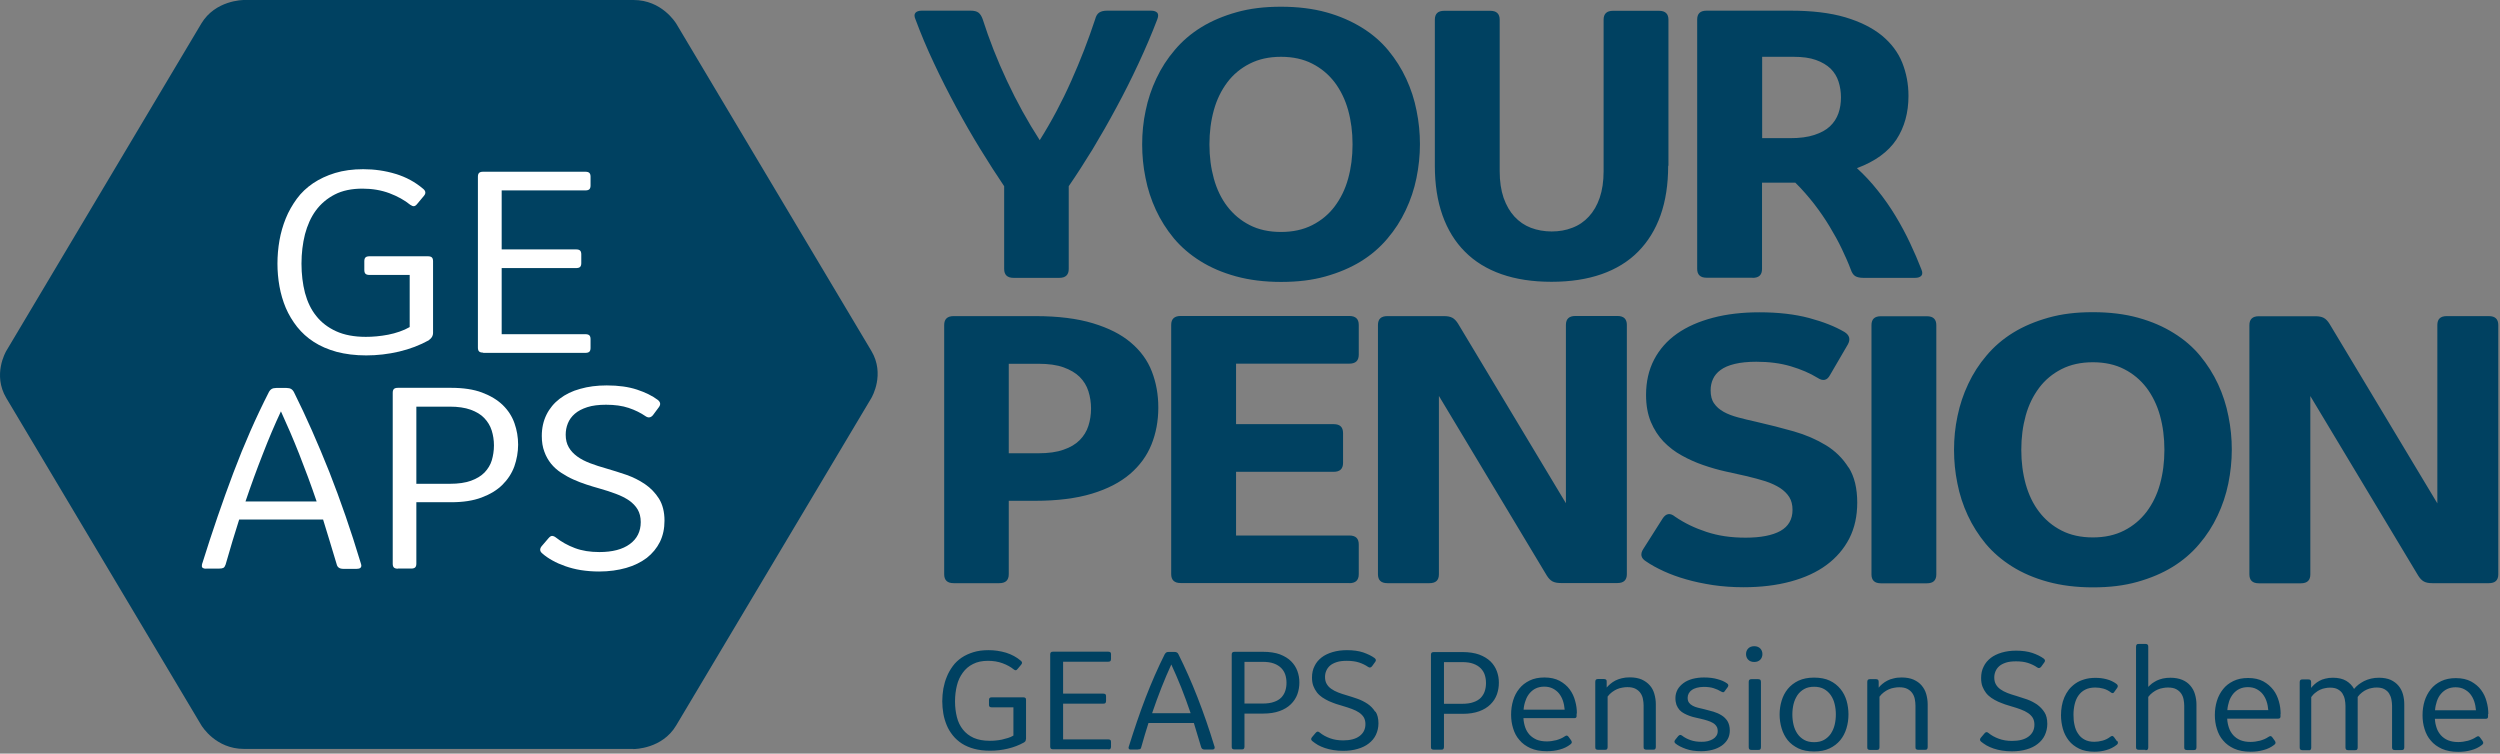
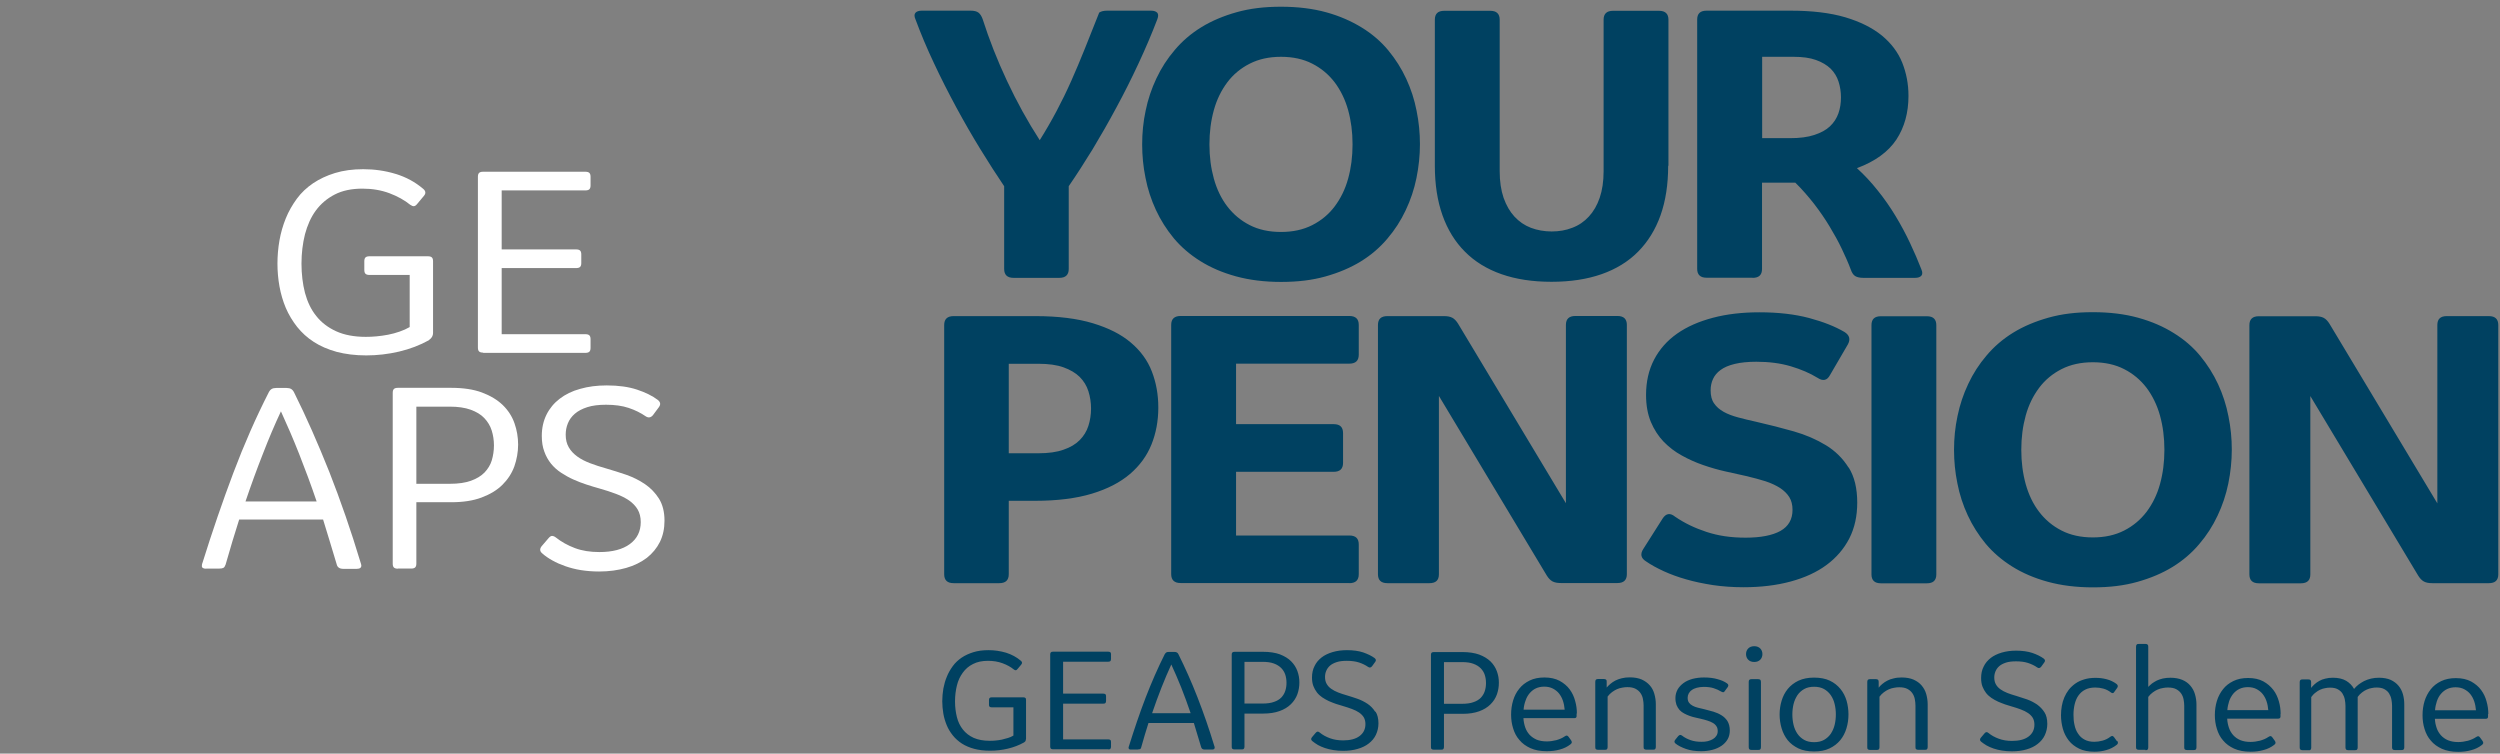
<svg xmlns="http://www.w3.org/2000/svg" width="209px" height="63px" viewBox="0 0 209 63" version="1.1">
  <rect x="0" y="0" width="209" height="63" fill="#808080" stroke="none" />
  <title>Group</title>
  <g id="Page-1" stroke="none" stroke-width="1" fill="none" fill-rule="evenodd">
    <g id="Group" fill-rule="nonzero">
-       <path d="M52.96,62.61 L20.401,62.61 C18.033,62.61 16.888,60.719 16.832,60.634 L0.524,33.271 C-0.632,31.326 0.479,29.424 0.524,29.339 L16.832,1.966 C17.999,0.021 20.3,0 20.401,0 L52.96,0 C55.328,0 56.473,1.891 56.529,1.966 L72.848,29.339 C74.004,31.284 72.893,33.186 72.848,33.271 L56.529,60.645 C55.373,62.6 53.061,62.621 52.96,62.621 L52.96,62.61 Z" id="Path" fill="#004161" />
      <path d="M83.546,48.753 C84.063,48.753 84.332,48.509 84.332,48.009 L84.332,41.867 L86.543,41.867 C88.395,41.867 89.977,41.665 91.279,41.272 C92.581,40.879 93.648,40.326 94.467,39.625 C95.286,38.924 95.881,38.105 96.263,37.16 C96.644,36.214 96.835,35.183 96.835,34.078 C96.835,32.973 96.655,31.995 96.296,31.06 C95.937,30.125 95.342,29.317 94.534,28.637 C93.726,27.947 92.66,27.415 91.358,27.022 C90.056,26.629 88.451,26.427 86.554,26.427 L79.719,26.427 C79.203,26.427 78.934,26.672 78.934,27.171 L78.934,48.009 C78.934,48.498 79.192,48.753 79.719,48.753 L83.569,48.753 L83.546,48.753 Z M84.332,30.412 L86.824,30.412 C87.654,30.412 88.35,30.508 88.911,30.709 C89.472,30.911 89.921,31.177 90.258,31.506 C90.595,31.846 90.842,32.24 90.988,32.697 C91.133,33.154 91.212,33.642 91.212,34.152 C91.212,34.663 91.133,35.162 90.988,35.608 C90.842,36.065 90.595,36.458 90.258,36.798 C89.921,37.138 89.472,37.404 88.911,37.595 C88.35,37.797 87.654,37.893 86.824,37.893 L84.332,37.893 L84.332,30.401 L84.332,30.412 Z M112.806,48.753 C113.323,48.753 113.592,48.509 113.592,48.009 L113.592,45.512 C113.592,45.013 113.334,44.768 112.806,44.768 L103.334,44.768 L103.334,39.444 L111.493,39.444 C112.01,39.444 112.279,39.2 112.279,38.7 L112.279,36.203 C112.279,35.704 112.021,35.459 111.493,35.459 L103.334,35.459 L103.334,30.401 L112.806,30.401 C113.323,30.401 113.592,30.157 113.592,29.657 L113.592,27.16 C113.592,26.672 113.334,26.416 112.806,26.416 L98.698,26.416 C98.182,26.416 97.912,26.661 97.912,27.16 L97.912,47.998 C97.912,48.487 98.171,48.742 98.698,48.742 L112.806,48.742 L112.806,48.753 Z M119.507,48.753 C120.034,48.753 120.293,48.509 120.293,48.009 L120.293,33.1 L129.305,48.105 C129.451,48.339 129.608,48.509 129.788,48.604 C129.967,48.7 130.203,48.742 130.483,48.742 L135.22,48.742 C135.736,48.742 136.005,48.498 136.005,47.998 L136.005,27.16 C136.005,26.672 135.747,26.416 135.22,26.416 L131.696,26.416 C131.179,26.416 130.91,26.661 130.91,27.16 L130.91,42.069 L121.898,27.065 C121.752,26.831 121.594,26.661 121.415,26.565 C121.235,26.47 121.011,26.427 120.719,26.427 L115.983,26.427 C115.455,26.427 115.197,26.672 115.197,27.171 L115.197,48.009 C115.197,48.498 115.455,48.753 115.983,48.753 L119.507,48.753 Z M154.535,39.083 C154.064,38.329 153.436,37.702 152.65,37.223 C151.864,36.745 150.966,36.352 149.967,36.065 C148.957,35.778 147.914,35.513 146.847,35.268 C146.286,35.141 145.77,35.024 145.31,34.896 C144.838,34.769 144.434,34.62 144.098,34.429 C143.761,34.237 143.492,34.014 143.301,33.727 C143.099,33.451 143.009,33.079 143.009,32.633 C143.009,32.282 143.076,31.963 143.211,31.677 C143.346,31.379 143.559,31.134 143.851,30.922 C144.142,30.709 144.535,30.54 145.029,30.423 C145.512,30.306 146.118,30.242 146.825,30.242 C147.902,30.242 148.868,30.369 149.721,30.625 C150.574,30.88 151.314,31.198 151.954,31.591 C152.403,31.889 152.751,31.804 152.987,31.358 L154.479,28.797 C154.715,28.372 154.625,28.021 154.199,27.755 C153.424,27.298 152.437,26.905 151.247,26.587 C150.046,26.268 148.654,26.108 147.083,26.108 C145.658,26.108 144.367,26.257 143.2,26.565 C142.032,26.873 141.034,27.309 140.203,27.893 C139.372,28.478 138.733,29.201 138.284,30.061 C137.835,30.922 137.61,31.91 137.61,33.015 C137.61,33.876 137.745,34.631 138.014,35.279 C138.284,35.916 138.643,36.469 139.081,36.926 C139.53,37.383 140.035,37.776 140.607,38.084 C141.179,38.403 141.774,38.669 142.392,38.881 C143.009,39.094 143.626,39.274 144.255,39.413 C144.883,39.551 145.456,39.678 145.972,39.795 C146.567,39.933 147.105,40.082 147.588,40.231 C148.071,40.39 148.475,40.581 148.811,40.794 C149.148,41.017 149.406,41.272 149.586,41.559 C149.765,41.846 149.855,42.207 149.855,42.622 C149.855,43.419 149.519,44.003 148.845,44.386 C148.172,44.758 147.195,44.949 145.938,44.949 C144.681,44.949 143.649,44.789 142.672,44.471 C141.696,44.152 140.809,43.727 140.023,43.185 C139.619,42.855 139.271,42.919 138.991,43.355 L137.386,45.884 C137.105,46.309 137.173,46.66 137.599,46.925 C138.026,47.223 138.519,47.489 139.092,47.754 C139.653,48.009 140.282,48.243 140.966,48.434 C141.651,48.636 142.392,48.785 143.188,48.912 C143.985,49.029 144.85,49.093 145.759,49.093 C147.206,49.093 148.52,48.934 149.698,48.615 C150.877,48.296 151.875,47.839 152.695,47.233 C153.514,46.628 154.154,45.884 154.603,45.013 C155.052,44.131 155.265,43.132 155.265,42.016 C155.265,40.826 155.029,39.848 154.558,39.094 M161.09,48.764 C161.617,48.764 161.876,48.519 161.876,48.02 L161.876,27.181 C161.876,26.693 161.617,26.438 161.09,26.438 L157.24,26.438 C156.713,26.438 156.455,26.682 156.455,27.181 L156.455,48.02 C156.455,48.509 156.713,48.764 157.24,48.764 L161.09,48.764 Z M169.35,34.737 C169.597,33.844 169.979,33.079 170.473,32.42 C170.967,31.762 171.595,31.241 172.347,30.858 C173.099,30.476 173.963,30.284 174.962,30.284 C175.961,30.284 176.836,30.476 177.577,30.858 C178.329,31.241 178.946,31.762 179.452,32.42 C179.945,33.079 180.327,33.855 180.574,34.737 C180.821,35.63 180.944,36.575 180.944,37.606 C180.944,38.637 180.821,39.583 180.574,40.475 C180.327,41.368 179.945,42.133 179.452,42.792 C178.946,43.45 178.329,43.971 177.577,44.354 C176.825,44.736 175.961,44.928 174.962,44.928 C173.963,44.928 173.088,44.736 172.347,44.354 C171.595,43.971 170.978,43.45 170.473,42.792 C169.968,42.133 169.597,41.357 169.35,40.475 C169.104,39.583 168.98,38.637 168.98,37.606 C168.98,36.575 169.104,35.63 169.35,34.737 Z M186.298,34.801 C186.118,33.865 185.826,32.973 185.434,32.123 C185.041,31.273 184.536,30.476 183.93,29.742 C183.324,29.009 182.583,28.372 181.719,27.84 C180.854,27.298 179.867,26.873 178.756,26.565 C177.645,26.257 176.376,26.098 174.962,26.098 C173.548,26.098 172.358,26.246 171.258,26.555 C170.159,26.863 169.171,27.277 168.307,27.808 C167.442,28.34 166.702,28.977 166.084,29.711 C165.456,30.444 164.951,31.23 164.547,32.091 C164.143,32.941 163.84,33.844 163.649,34.779 C163.447,35.715 163.357,36.66 163.357,37.606 C163.357,38.552 163.447,39.487 163.638,40.411 C163.817,41.336 164.109,42.228 164.502,43.078 C164.895,43.929 165.4,44.726 166.006,45.459 C166.623,46.192 167.353,46.819 168.217,47.361 C169.081,47.903 170.069,48.328 171.191,48.636 C172.313,48.944 173.57,49.104 174.973,49.104 C176.376,49.104 177.577,48.955 178.677,48.647 C179.777,48.339 180.765,47.924 181.629,47.393 C182.493,46.861 183.234,46.224 183.851,45.491 C184.48,44.758 184.985,43.971 185.389,43.11 C185.793,42.26 186.096,41.357 186.287,40.422 C186.477,39.487 186.578,38.541 186.578,37.595 C186.578,36.65 186.489,35.736 186.298,34.801 Z M192.359,48.764 C192.875,48.764 193.144,48.519 193.144,48.02 L193.144,33.111 L202.157,48.115 C202.303,48.349 202.46,48.519 202.639,48.615 C202.819,48.711 203.043,48.753 203.335,48.753 L208.071,48.753 C208.599,48.753 208.857,48.509 208.857,48.009 L208.857,27.171 C208.857,26.682 208.599,26.427 208.071,26.427 L204.547,26.427 C204.02,26.427 203.762,26.672 203.762,27.171 L203.762,42.08 L194.749,27.075 C194.603,26.841 194.446,26.672 194.267,26.576 C194.087,26.48 193.851,26.438 193.571,26.438 L188.834,26.438 C188.318,26.438 188.049,26.682 188.049,27.181 L188.049,48.02 C188.049,48.509 188.307,48.764 188.834,48.764 L192.359,48.764 Z" id="Shape" fill="#004161" />
-       <path d="M88.56,23.229 C89.077,23.229 89.346,22.984 89.346,22.485 L89.346,15.567 C89.997,14.621 90.659,13.59 91.344,12.475 C92.017,11.359 92.679,10.201 93.33,8.989 C93.981,7.788 94.599,6.556 95.182,5.302 C95.766,4.048 96.293,2.815 96.754,1.604 C96.843,1.37 96.843,1.189 96.754,1.073 C96.653,0.956 96.473,0.892 96.226,0.892 L92.556,0.892 C92.275,0.892 92.051,0.945 91.894,1.051 C91.737,1.158 91.624,1.338 91.557,1.604 C90.996,3.304 90.334,5.026 89.559,6.758 C88.785,8.5 87.909,10.148 86.922,11.72 C85.912,10.158 85.003,8.511 84.183,6.758 C83.364,5.015 82.691,3.293 82.152,1.604 C82.062,1.349 81.939,1.158 81.793,1.051 C81.647,0.945 81.433,0.892 81.153,0.892 L77.056,0.892 C76.809,0.892 76.63,0.956 76.529,1.073 C76.428,1.189 76.428,1.37 76.529,1.604 C76.978,2.815 77.494,4.048 78.089,5.302 C78.673,6.556 79.301,7.778 79.952,8.989 C80.603,10.19 81.276,11.359 81.961,12.475 C82.646,13.59 83.308,14.621 83.948,15.567 L83.948,22.485 C83.948,22.973 84.206,23.229 84.733,23.229 L88.583,23.229 L88.56,23.229 Z M101.479,9.202 C101.726,8.309 102.108,7.544 102.601,6.885 C103.095,6.226 103.724,5.706 104.476,5.323 C105.228,4.941 106.092,4.749 107.091,4.749 C108.09,4.749 108.965,4.941 109.706,5.323 C110.458,5.706 111.075,6.226 111.58,6.885 C112.074,7.544 112.456,8.32 112.703,9.202 C112.95,10.094 113.073,11.04 113.073,12.071 C113.073,13.102 112.95,14.047 112.703,14.94 C112.456,15.832 112.074,16.598 111.58,17.256 C111.086,17.915 110.458,18.436 109.706,18.819 C108.954,19.201 108.09,19.392 107.091,19.392 C106.092,19.392 105.217,19.201 104.476,18.819 C103.724,18.436 103.107,17.915 102.601,17.256 C102.096,16.598 101.726,15.822 101.479,14.94 C101.232,14.047 101.109,13.102 101.109,12.071 C101.109,11.04 101.232,10.094 101.479,9.202 Z M118.427,9.265 C118.247,8.33 117.955,7.438 117.562,6.588 C117.17,5.738 116.664,4.941 116.058,4.207 C115.452,3.474 114.712,2.837 113.847,2.305 C112.983,1.774 111.996,1.338 110.884,1.03 C109.773,0.722 108.505,0.562 107.091,0.562 C105.677,0.562 104.487,0.711 103.387,1.019 C102.287,1.328 101.3,1.742 100.435,2.273 C99.571,2.805 98.83,3.442 98.213,4.175 C97.584,4.909 97.079,5.695 96.675,6.556 C96.271,7.406 95.968,8.309 95.777,9.244 C95.575,10.179 95.485,11.125 95.485,12.071 C95.485,13.017 95.575,13.952 95.766,14.876 C95.945,15.801 96.237,16.693 96.63,17.543 C97.023,18.393 97.528,19.191 98.134,19.924 C98.751,20.657 99.481,21.284 100.346,21.826 C101.21,22.368 102.197,22.793 103.32,23.101 C104.442,23.409 105.699,23.569 107.102,23.569 C108.505,23.569 109.706,23.42 110.806,23.112 C111.906,22.803 112.893,22.389 113.758,21.858 C114.622,21.326 115.363,20.689 115.98,19.956 C116.608,19.222 117.113,18.436 117.517,17.575 C117.922,16.725 118.225,15.822 118.415,14.887 C118.606,13.952 118.707,13.006 118.707,12.06 C118.707,11.114 118.617,10.201 118.427,9.265 Z M139.482,13.856 L139.482,1.646 C139.482,1.158 139.224,0.903 138.696,0.903 L134.847,0.903 C134.33,0.903 134.061,1.147 134.061,1.646 L134.061,14.324 C134.061,15.163 133.949,15.907 133.735,16.534 C133.522,17.161 133.219,17.681 132.826,18.107 C132.445,18.521 131.985,18.84 131.446,19.042 C130.907,19.254 130.335,19.35 129.717,19.35 C129.1,19.35 128.505,19.244 127.978,19.042 C127.45,18.84 126.99,18.521 126.608,18.107 C126.227,17.692 125.924,17.172 125.699,16.534 C125.486,15.907 125.374,15.163 125.374,14.324 L125.374,1.646 C125.374,1.158 125.116,0.903 124.588,0.903 L120.739,0.903 C120.211,0.903 119.953,1.147 119.953,1.646 L119.953,13.856 C119.953,15.418 120.166,16.799 120.593,18 C121.019,19.201 121.648,20.221 122.467,21.04 C123.286,21.868 124.308,22.495 125.52,22.92 C126.732,23.345 128.124,23.558 129.706,23.558 C131.289,23.558 132.68,23.345 133.893,22.92 C135.105,22.495 136.126,21.868 136.945,21.04 C137.765,20.211 138.393,19.201 138.82,18 C139.246,16.799 139.459,15.418 139.459,13.856 M146.519,23.229 C147.046,23.229 147.305,22.984 147.305,22.485 L147.305,15.269 L150.088,15.269 C150.66,15.832 151.177,16.428 151.659,17.044 C152.131,17.66 152.568,18.287 152.95,18.925 C153.332,19.562 153.68,20.179 153.971,20.795 C154.263,21.411 154.521,21.985 154.723,22.527 C154.813,22.793 154.937,22.984 155.094,23.08 C155.251,23.175 155.475,23.229 155.79,23.229 L160.099,23.229 C160.346,23.229 160.526,23.165 160.627,23.048 C160.728,22.931 160.728,22.75 160.627,22.517 C160.358,21.815 160.043,21.093 159.684,20.328 C159.325,19.562 158.921,18.808 158.472,18.064 C158.023,17.32 157.529,16.608 156.979,15.928 C156.441,15.248 155.857,14.621 155.24,14.058 C156.755,13.495 157.855,12.698 158.539,11.667 C159.213,10.636 159.549,9.425 159.549,8.012 C159.549,7.023 159.37,6.099 159.022,5.227 C158.674,4.367 158.102,3.612 157.316,2.964 C156.53,2.326 155.509,1.816 154.263,1.444 C153.006,1.073 151.48,0.892 149.684,0.892 L142.669,0.892 C142.142,0.892 141.884,1.136 141.884,1.636 L141.884,22.474 C141.884,22.963 142.142,23.218 142.669,23.218 L146.519,23.218 L146.519,23.229 Z M147.305,4.749 L149.942,4.749 C150.694,4.749 151.311,4.834 151.816,5.015 C152.322,5.196 152.726,5.44 153.04,5.738 C153.343,6.046 153.567,6.396 153.702,6.821 C153.837,7.236 153.904,7.682 153.904,8.15 C153.904,8.617 153.837,9.064 153.691,9.478 C153.545,9.892 153.309,10.254 152.984,10.562 C152.658,10.87 152.22,11.104 151.671,11.284 C151.121,11.465 150.458,11.55 149.662,11.55 L147.316,11.55 L147.316,4.739 L147.305,4.749 Z" id="Shape" fill="#004161" />
+       <path d="M88.56,23.229 C89.077,23.229 89.346,22.984 89.346,22.485 L89.346,15.567 C89.997,14.621 90.659,13.59 91.344,12.475 C92.017,11.359 92.679,10.201 93.33,8.989 C93.981,7.788 94.599,6.556 95.182,5.302 C95.766,4.048 96.293,2.815 96.754,1.604 C96.843,1.37 96.843,1.189 96.754,1.073 C96.653,0.956 96.473,0.892 96.226,0.892 L92.556,0.892 C92.275,0.892 92.051,0.945 91.894,1.051 C90.996,3.304 90.334,5.026 89.559,6.758 C88.785,8.5 87.909,10.148 86.922,11.72 C85.912,10.158 85.003,8.511 84.183,6.758 C83.364,5.015 82.691,3.293 82.152,1.604 C82.062,1.349 81.939,1.158 81.793,1.051 C81.647,0.945 81.433,0.892 81.153,0.892 L77.056,0.892 C76.809,0.892 76.63,0.956 76.529,1.073 C76.428,1.189 76.428,1.37 76.529,1.604 C76.978,2.815 77.494,4.048 78.089,5.302 C78.673,6.556 79.301,7.778 79.952,8.989 C80.603,10.19 81.276,11.359 81.961,12.475 C82.646,13.59 83.308,14.621 83.948,15.567 L83.948,22.485 C83.948,22.973 84.206,23.229 84.733,23.229 L88.583,23.229 L88.56,23.229 Z M101.479,9.202 C101.726,8.309 102.108,7.544 102.601,6.885 C103.095,6.226 103.724,5.706 104.476,5.323 C105.228,4.941 106.092,4.749 107.091,4.749 C108.09,4.749 108.965,4.941 109.706,5.323 C110.458,5.706 111.075,6.226 111.58,6.885 C112.074,7.544 112.456,8.32 112.703,9.202 C112.95,10.094 113.073,11.04 113.073,12.071 C113.073,13.102 112.95,14.047 112.703,14.94 C112.456,15.832 112.074,16.598 111.58,17.256 C111.086,17.915 110.458,18.436 109.706,18.819 C108.954,19.201 108.09,19.392 107.091,19.392 C106.092,19.392 105.217,19.201 104.476,18.819 C103.724,18.436 103.107,17.915 102.601,17.256 C102.096,16.598 101.726,15.822 101.479,14.94 C101.232,14.047 101.109,13.102 101.109,12.071 C101.109,11.04 101.232,10.094 101.479,9.202 Z M118.427,9.265 C118.247,8.33 117.955,7.438 117.562,6.588 C117.17,5.738 116.664,4.941 116.058,4.207 C115.452,3.474 114.712,2.837 113.847,2.305 C112.983,1.774 111.996,1.338 110.884,1.03 C109.773,0.722 108.505,0.562 107.091,0.562 C105.677,0.562 104.487,0.711 103.387,1.019 C102.287,1.328 101.3,1.742 100.435,2.273 C99.571,2.805 98.83,3.442 98.213,4.175 C97.584,4.909 97.079,5.695 96.675,6.556 C96.271,7.406 95.968,8.309 95.777,9.244 C95.575,10.179 95.485,11.125 95.485,12.071 C95.485,13.017 95.575,13.952 95.766,14.876 C95.945,15.801 96.237,16.693 96.63,17.543 C97.023,18.393 97.528,19.191 98.134,19.924 C98.751,20.657 99.481,21.284 100.346,21.826 C101.21,22.368 102.197,22.793 103.32,23.101 C104.442,23.409 105.699,23.569 107.102,23.569 C108.505,23.569 109.706,23.42 110.806,23.112 C111.906,22.803 112.893,22.389 113.758,21.858 C114.622,21.326 115.363,20.689 115.98,19.956 C116.608,19.222 117.113,18.436 117.517,17.575 C117.922,16.725 118.225,15.822 118.415,14.887 C118.606,13.952 118.707,13.006 118.707,12.06 C118.707,11.114 118.617,10.201 118.427,9.265 Z M139.482,13.856 L139.482,1.646 C139.482,1.158 139.224,0.903 138.696,0.903 L134.847,0.903 C134.33,0.903 134.061,1.147 134.061,1.646 L134.061,14.324 C134.061,15.163 133.949,15.907 133.735,16.534 C133.522,17.161 133.219,17.681 132.826,18.107 C132.445,18.521 131.985,18.84 131.446,19.042 C130.907,19.254 130.335,19.35 129.717,19.35 C129.1,19.35 128.505,19.244 127.978,19.042 C127.45,18.84 126.99,18.521 126.608,18.107 C126.227,17.692 125.924,17.172 125.699,16.534 C125.486,15.907 125.374,15.163 125.374,14.324 L125.374,1.646 C125.374,1.158 125.116,0.903 124.588,0.903 L120.739,0.903 C120.211,0.903 119.953,1.147 119.953,1.646 L119.953,13.856 C119.953,15.418 120.166,16.799 120.593,18 C121.019,19.201 121.648,20.221 122.467,21.04 C123.286,21.868 124.308,22.495 125.52,22.92 C126.732,23.345 128.124,23.558 129.706,23.558 C131.289,23.558 132.68,23.345 133.893,22.92 C135.105,22.495 136.126,21.868 136.945,21.04 C137.765,20.211 138.393,19.201 138.82,18 C139.246,16.799 139.459,15.418 139.459,13.856 M146.519,23.229 C147.046,23.229 147.305,22.984 147.305,22.485 L147.305,15.269 L150.088,15.269 C150.66,15.832 151.177,16.428 151.659,17.044 C152.131,17.66 152.568,18.287 152.95,18.925 C153.332,19.562 153.68,20.179 153.971,20.795 C154.263,21.411 154.521,21.985 154.723,22.527 C154.813,22.793 154.937,22.984 155.094,23.08 C155.251,23.175 155.475,23.229 155.79,23.229 L160.099,23.229 C160.346,23.229 160.526,23.165 160.627,23.048 C160.728,22.931 160.728,22.75 160.627,22.517 C160.358,21.815 160.043,21.093 159.684,20.328 C159.325,19.562 158.921,18.808 158.472,18.064 C158.023,17.32 157.529,16.608 156.979,15.928 C156.441,15.248 155.857,14.621 155.24,14.058 C156.755,13.495 157.855,12.698 158.539,11.667 C159.213,10.636 159.549,9.425 159.549,8.012 C159.549,7.023 159.37,6.099 159.022,5.227 C158.674,4.367 158.102,3.612 157.316,2.964 C156.53,2.326 155.509,1.816 154.263,1.444 C153.006,1.073 151.48,0.892 149.684,0.892 L142.669,0.892 C142.142,0.892 141.884,1.136 141.884,1.636 L141.884,22.474 C141.884,22.963 142.142,23.218 142.669,23.218 L146.519,23.218 L146.519,23.229 Z M147.305,4.749 L149.942,4.749 C150.694,4.749 151.311,4.834 151.816,5.015 C152.322,5.196 152.726,5.44 153.04,5.738 C153.343,6.046 153.567,6.396 153.702,6.821 C153.837,7.236 153.904,7.682 153.904,8.15 C153.904,8.617 153.837,9.064 153.691,9.478 C153.545,9.892 153.309,10.254 152.984,10.562 C152.658,10.87 152.22,11.104 151.671,11.284 C151.121,11.465 150.458,11.55 149.662,11.55 L147.316,11.55 L147.316,4.739 L147.305,4.749 Z" id="Shape" fill="#004161" />
      <path d="M147.159,54.215 C147.035,54.087 146.867,54.023 146.653,54.023 C146.44,54.023 146.272,54.087 146.148,54.215 C146.025,54.342 145.969,54.502 145.969,54.682 C145.969,54.863 146.025,55.022 146.148,55.15 C146.272,55.277 146.44,55.341 146.653,55.341 C146.867,55.341 147.035,55.277 147.159,55.15 C147.282,55.022 147.338,54.863 147.338,54.682 C147.338,54.502 147.282,54.342 147.159,54.215 Z M203.568,59.379 C203.59,59.103 203.646,58.848 203.725,58.614 C203.804,58.38 203.916,58.178 204.062,58.008 C204.208,57.838 204.376,57.7 204.578,57.604 C204.78,57.509 205.016,57.456 205.285,57.456 C205.554,57.456 205.801,57.509 206.003,57.615 C206.205,57.721 206.385,57.859 206.52,58.029 C206.654,58.2 206.767,58.401 206.845,58.635 C206.924,58.869 206.969,59.113 206.991,59.379 L203.545,59.379 L203.568,59.379 Z M208.024,59.698 C208.024,59.347 207.979,58.996 207.878,58.646 C207.788,58.295 207.631,57.966 207.417,57.679 C207.204,57.392 206.924,57.158 206.576,56.967 C206.228,56.786 205.813,56.691 205.307,56.691 C204.836,56.691 204.421,56.776 204.073,56.946 C203.725,57.116 203.433,57.339 203.209,57.626 C202.984,57.913 202.805,58.242 202.692,58.614 C202.58,58.986 202.524,59.379 202.524,59.793 C202.524,60.208 202.58,60.58 202.692,60.941 C202.805,61.313 202.973,61.642 203.22,61.919 C203.456,62.206 203.77,62.429 204.14,62.599 C204.522,62.769 204.971,62.854 205.509,62.854 C205.891,62.854 206.25,62.811 206.587,62.716 C206.924,62.631 207.227,62.482 207.485,62.28 C207.552,62.227 207.586,62.184 207.597,62.131 C207.597,62.078 207.597,62.025 207.552,61.961 L207.339,61.664 C207.283,61.589 207.238,61.557 207.193,61.547 C207.148,61.547 207.092,61.557 207.013,61.611 C206.8,61.759 206.564,61.855 206.306,61.929 C206.048,61.993 205.779,62.036 205.509,62.036 C205.173,62.036 204.892,61.982 204.657,61.887 C204.421,61.791 204.219,61.642 204.062,61.472 C203.905,61.292 203.781,61.09 203.703,60.856 C203.624,60.622 203.568,60.367 203.557,60.091 L207.81,60.091 C207.945,60.091 208.001,60.027 208.001,59.91 L208.001,59.698 L208.024,59.698 Z M192.984,62.726 C193.074,62.726 193.13,62.716 193.164,62.673 C193.197,62.641 193.22,62.588 193.22,62.503 L193.22,58.274 C193.332,58.125 193.444,57.998 193.579,57.902 C193.702,57.796 193.837,57.721 193.972,57.657 C194.106,57.594 194.252,57.551 194.387,57.53 C194.522,57.498 194.668,57.487 194.791,57.487 C195.06,57.487 195.274,57.53 195.442,57.626 C195.61,57.721 195.745,57.838 195.835,57.987 C195.925,58.136 195.992,58.295 196.026,58.476 C196.059,58.656 196.082,58.837 196.082,59.007 L196.082,62.492 C196.082,62.578 196.104,62.631 196.138,62.663 C196.172,62.694 196.228,62.716 196.317,62.716 L196.867,62.716 C196.957,62.716 197.013,62.705 197.047,62.663 C197.081,62.631 197.103,62.578 197.103,62.492 L197.103,58.263 C197.215,58.114 197.328,57.987 197.462,57.891 C197.597,57.785 197.72,57.711 197.866,57.647 C198.001,57.583 198.147,57.541 198.282,57.519 C198.416,57.487 198.551,57.477 198.686,57.477 C198.955,57.477 199.168,57.519 199.337,57.615 C199.505,57.711 199.64,57.828 199.729,57.976 C199.819,58.125 199.887,58.285 199.92,58.465 C199.954,58.646 199.976,58.826 199.976,58.996 L199.976,62.482 C199.976,62.567 199.999,62.62 200.032,62.652 C200.066,62.684 200.122,62.705 200.212,62.705 L200.762,62.705 C200.852,62.705 200.908,62.694 200.942,62.652 C200.975,62.62 200.998,62.567 200.998,62.482 L200.998,58.901 C200.998,58.603 200.964,58.316 200.885,58.04 C200.807,57.764 200.683,57.53 200.515,57.328 C200.347,57.126 200.133,56.967 199.864,56.839 C199.595,56.722 199.269,56.659 198.888,56.659 C198.641,56.659 198.416,56.68 198.214,56.733 C198.001,56.786 197.81,56.85 197.642,56.935 C197.473,57.02 197.316,57.126 197.17,57.233 C197.025,57.349 196.901,57.466 196.8,57.594 C196.643,57.307 196.418,57.084 196.138,56.914 C195.846,56.744 195.476,56.659 195.038,56.659 C194.802,56.659 194.589,56.68 194.398,56.733 C194.207,56.776 194.039,56.839 193.893,56.924 C193.747,57.009 193.613,57.094 193.5,57.201 C193.388,57.307 193.287,57.403 193.209,57.509 L193.209,57.02 C193.209,56.935 193.186,56.882 193.152,56.85 C193.119,56.818 193.063,56.797 192.973,56.797 L192.49,56.797 C192.4,56.797 192.344,56.818 192.311,56.85 C192.277,56.882 192.255,56.946 192.255,57.02 L192.255,62.492 C192.255,62.578 192.277,62.631 192.311,62.663 C192.344,62.694 192.412,62.716 192.49,62.716 L193.04,62.716 L192.984,62.726 Z M186.205,59.368 C186.228,59.092 186.284,58.837 186.362,58.603 C186.441,58.37 186.564,58.168 186.699,57.998 C186.845,57.828 187.013,57.689 187.215,57.594 C187.417,57.498 187.653,57.445 187.922,57.445 C188.192,57.445 188.439,57.498 188.641,57.604 C188.843,57.711 189.022,57.849 189.157,58.019 C189.292,58.189 189.404,58.391 189.482,58.624 C189.561,58.858 189.606,59.103 189.628,59.368 L186.183,59.368 L186.205,59.368 Z M190.661,59.687 C190.661,59.337 190.616,58.986 190.515,58.635 C190.414,58.285 190.268,57.955 190.044,57.668 C189.819,57.381 189.55,57.147 189.202,56.956 C188.865,56.776 188.439,56.68 187.945,56.68 C187.451,56.68 187.058,56.765 186.71,56.935 C186.362,57.105 186.07,57.328 185.846,57.615 C185.621,57.902 185.442,58.231 185.33,58.603 C185.217,58.975 185.161,59.368 185.161,59.783 C185.161,60.197 185.217,60.569 185.33,60.93 C185.442,61.302 185.61,61.632 185.857,61.908 C186.093,62.195 186.407,62.418 186.777,62.588 C187.159,62.758 187.608,62.843 188.147,62.843 C188.528,62.843 188.887,62.801 189.224,62.705 C189.561,62.62 189.864,62.471 190.122,62.269 C190.189,62.216 190.223,62.174 190.234,62.121 C190.234,62.067 190.234,62.014 190.189,61.951 L189.976,61.653 C189.92,61.579 189.875,61.547 189.83,61.536 C189.785,61.536 189.729,61.547 189.651,61.6 C189.437,61.749 189.202,61.844 188.944,61.919 C188.685,61.982 188.416,62.025 188.147,62.025 C187.81,62.025 187.529,61.972 187.294,61.876 C187.058,61.781 186.856,61.632 186.699,61.462 C186.542,61.281 186.418,61.079 186.34,60.845 C186.261,60.612 186.205,60.357 186.194,60.08 L190.448,60.08 C190.582,60.08 190.65,60.017 190.65,59.9 L190.65,59.687 L190.661,59.687 Z M179.359,62.716 C179.449,62.716 179.505,62.705 179.538,62.663 C179.572,62.631 179.594,62.578 179.594,62.492 L179.594,58.263 C179.707,58.114 179.83,57.987 179.965,57.891 C180.1,57.785 180.245,57.711 180.38,57.647 C180.526,57.583 180.672,57.541 180.818,57.519 C180.964,57.487 181.11,57.477 181.244,57.477 C181.525,57.477 181.749,57.519 181.929,57.615 C182.109,57.711 182.243,57.828 182.344,57.976 C182.445,58.125 182.513,58.285 182.546,58.465 C182.58,58.646 182.602,58.826 182.602,58.996 L182.602,62.482 C182.602,62.567 182.614,62.62 182.658,62.652 C182.692,62.684 182.748,62.705 182.838,62.705 L183.388,62.705 C183.478,62.705 183.534,62.694 183.568,62.652 C183.601,62.62 183.624,62.567 183.624,62.482 L183.624,58.901 C183.624,58.603 183.579,58.316 183.5,58.04 C183.422,57.764 183.287,57.53 183.119,57.328 C182.95,57.126 182.726,56.956 182.445,56.839 C182.165,56.722 181.839,56.659 181.446,56.659 C181.222,56.659 181.009,56.68 180.818,56.722 C180.627,56.765 180.459,56.829 180.313,56.892 C180.167,56.967 180.032,57.052 179.909,57.137 C179.796,57.233 179.684,57.328 179.594,57.424 L179.594,54.055 C179.594,53.97 179.572,53.917 179.538,53.885 C179.505,53.853 179.437,53.832 179.359,53.832 L178.809,53.832 C178.719,53.832 178.663,53.843 178.629,53.885 C178.596,53.928 178.573,53.97 178.573,54.055 L178.573,62.461 C178.573,62.546 178.584,62.599 178.629,62.631 C178.663,62.663 178.719,62.684 178.809,62.684 L179.359,62.684 L179.359,62.716 Z M176.968,61.951 L176.744,61.642 C176.688,61.568 176.643,61.536 176.598,61.526 C176.553,61.526 176.497,61.536 176.429,61.589 C176.227,61.749 176.003,61.855 175.767,61.919 C175.532,61.982 175.296,62.014 175.083,62.014 C174.757,62.014 174.488,61.951 174.275,61.834 C174.05,61.717 173.87,61.557 173.736,61.345 C173.59,61.143 173.489,60.898 173.433,60.622 C173.365,60.346 173.343,60.059 173.343,59.751 C173.343,59.443 173.377,59.145 173.444,58.869 C173.511,58.593 173.612,58.348 173.758,58.146 C173.904,57.944 174.084,57.774 174.319,57.657 C174.544,57.541 174.824,57.477 175.161,57.477 C175.408,57.477 175.633,57.509 175.857,57.572 C176.081,57.636 176.284,57.742 176.463,57.881 C176.53,57.934 176.587,57.955 176.631,57.944 C176.676,57.944 176.721,57.902 176.766,57.828 L177.002,57.498 C177.08,57.381 177.058,57.275 176.946,57.179 C176.699,56.999 176.418,56.861 176.115,56.786 C175.812,56.701 175.498,56.669 175.172,56.669 C174.824,56.669 174.51,56.712 174.241,56.797 C173.96,56.882 173.725,56.988 173.511,57.137 C173.298,57.286 173.118,57.456 172.961,57.647 C172.804,57.849 172.681,58.061 172.58,58.295 C172.479,58.529 172.411,58.773 172.367,59.018 C172.322,59.273 172.299,59.528 172.299,59.793 C172.299,60.187 172.355,60.559 172.456,60.93 C172.557,61.292 172.726,61.621 172.95,61.908 C173.175,62.195 173.466,62.418 173.814,62.588 C174.162,62.758 174.589,62.843 175.094,62.843 C175.442,62.843 175.778,62.801 176.093,62.705 C176.407,62.62 176.699,62.471 176.957,62.269 C177.069,62.184 177.092,62.078 177.013,61.951 M170.919,59.549 C170.75,59.283 170.537,59.071 170.29,58.89 C170.032,58.72 169.751,58.571 169.448,58.465 C169.145,58.359 168.842,58.263 168.562,58.178 C168.292,58.104 168.045,58.019 167.821,57.934 C167.597,57.849 167.406,57.742 167.237,57.626 C167.069,57.509 166.946,57.371 166.856,57.211 C166.766,57.052 166.721,56.861 166.721,56.637 C166.721,56.457 166.755,56.287 166.822,56.127 C166.889,55.968 166.99,55.819 167.136,55.692 C167.282,55.564 167.473,55.468 167.698,55.394 C167.922,55.32 168.214,55.288 168.539,55.288 C168.921,55.288 169.269,55.33 169.549,55.426 C169.841,55.522 170.099,55.649 170.313,55.798 C170.436,55.883 170.537,55.862 170.638,55.745 L170.907,55.373 C170.997,55.256 170.975,55.15 170.851,55.054 C170.604,54.873 170.301,54.725 169.909,54.587 C169.527,54.459 169.067,54.395 168.551,54.395 C168.113,54.395 167.709,54.448 167.35,54.555 C166.99,54.661 166.676,54.81 166.429,55.001 C166.171,55.203 165.969,55.437 165.834,55.724 C165.689,56 165.621,56.329 165.621,56.68 C165.621,56.946 165.655,57.19 165.733,57.392 C165.812,57.594 165.913,57.774 166.036,57.934 C166.16,58.093 166.317,58.231 166.485,58.348 C166.654,58.465 166.845,58.561 167.035,58.656 C167.226,58.741 167.428,58.816 167.63,58.89 C167.832,58.954 168.023,59.018 168.214,59.071 C168.483,59.145 168.73,59.23 168.955,59.315 C169.179,59.4 169.381,59.496 169.549,59.613 C169.718,59.73 169.852,59.868 169.942,60.017 C170.032,60.176 170.077,60.367 170.077,60.58 C170.077,61.005 169.909,61.334 169.583,61.579 C169.258,61.823 168.797,61.94 168.203,61.94 C167.787,61.94 167.417,61.876 167.103,61.759 C166.777,61.642 166.485,61.483 166.227,61.27 C166.16,61.217 166.104,61.196 166.059,61.207 C166.014,61.207 165.958,61.249 165.902,61.313 L165.588,61.685 C165.498,61.802 165.509,61.908 165.621,62.004 C165.756,62.11 165.902,62.216 166.081,62.322 C166.25,62.418 166.452,62.503 166.665,62.578 C166.878,62.652 167.114,62.705 167.372,62.748 C167.63,62.79 167.9,62.811 168.203,62.811 C168.652,62.811 169.056,62.758 169.415,62.652 C169.785,62.546 170.088,62.397 170.346,62.195 C170.604,61.993 170.806,61.759 170.941,61.472 C171.076,61.185 171.154,60.867 171.154,60.516 C171.154,60.123 171.076,59.783 170.907,59.528 M156.889,62.694 C156.979,62.694 157.035,62.684 157.069,62.641 C157.103,62.609 157.125,62.556 157.125,62.471 L157.125,58.242 C157.237,58.093 157.361,57.966 157.495,57.87 C157.63,57.764 157.776,57.689 157.911,57.626 C158.057,57.562 158.202,57.519 158.348,57.498 C158.494,57.466 158.64,57.456 158.775,57.456 C159.055,57.456 159.28,57.498 159.46,57.594 C159.639,57.689 159.774,57.806 159.875,57.955 C159.976,58.104 160.043,58.263 160.077,58.444 C160.11,58.624 160.133,58.805 160.133,58.975 L160.133,62.461 C160.133,62.546 160.144,62.599 160.189,62.631 C160.223,62.663 160.279,62.684 160.369,62.684 L160.919,62.684 C161.008,62.684 161.064,62.673 161.098,62.631 C161.132,62.599 161.154,62.546 161.154,62.461 L161.154,58.88 C161.154,58.582 161.109,58.295 161.031,58.019 C160.952,57.742 160.818,57.509 160.649,57.307 C160.481,57.105 160.256,56.946 159.976,56.818 C159.706,56.701 159.37,56.637 158.988,56.637 C158.741,56.637 158.517,56.659 158.315,56.712 C158.113,56.754 157.933,56.818 157.776,56.903 C157.619,56.988 157.484,57.073 157.361,57.179 C157.237,57.286 157.136,57.381 157.058,57.487 L157.058,56.999 C157.058,56.914 157.035,56.861 157.002,56.829 C156.968,56.797 156.901,56.776 156.822,56.776 L156.339,56.776 C156.25,56.776 156.193,56.797 156.16,56.829 C156.126,56.861 156.104,56.924 156.104,56.999 L156.104,62.471 C156.104,62.556 156.115,62.609 156.16,62.641 C156.193,62.673 156.25,62.694 156.339,62.694 L156.889,62.694 Z M154.375,58.582 C154.263,58.21 154.095,57.881 153.859,57.594 C153.623,57.307 153.331,57.073 152.972,56.903 C152.613,56.733 152.175,56.648 151.659,56.648 C151.143,56.648 150.728,56.733 150.357,56.903 C149.998,57.073 149.695,57.307 149.459,57.594 C149.224,57.881 149.055,58.21 148.943,58.582 C148.831,58.954 148.775,59.337 148.775,59.73 C148.775,60.123 148.831,60.516 148.943,60.888 C149.055,61.26 149.224,61.589 149.448,61.876 C149.684,62.163 149.976,62.386 150.346,62.567 C150.705,62.737 151.143,62.822 151.659,62.822 C152.175,62.822 152.591,62.737 152.95,62.567 C153.309,62.397 153.612,62.163 153.848,61.876 C154.083,61.589 154.252,61.26 154.364,60.888 C154.476,60.516 154.532,60.133 154.532,59.73 C154.532,59.326 154.476,58.943 154.375,58.582 Z M149.942,58.858 C150.009,58.582 150.122,58.338 150.267,58.114 C150.413,57.902 150.604,57.732 150.829,57.604 C151.053,57.477 151.334,57.413 151.659,57.413 C151.985,57.413 152.265,57.477 152.49,57.604 C152.714,57.732 152.905,57.902 153.051,58.114 C153.197,58.327 153.309,58.571 153.376,58.858 C153.444,59.135 153.477,59.432 153.477,59.73 C153.477,60.027 153.444,60.325 153.376,60.601 C153.309,60.877 153.197,61.122 153.051,61.345 C152.905,61.557 152.714,61.727 152.49,61.855 C152.265,61.982 151.985,62.046 151.659,62.046 C151.334,62.046 151.053,61.982 150.829,61.855 C150.604,61.727 150.413,61.557 150.267,61.345 C150.122,61.132 150.009,60.888 149.942,60.601 C149.875,60.325 149.841,60.027 149.841,59.73 C149.841,59.432 149.875,59.135 149.942,58.858 Z M146.979,62.694 C147.069,62.694 147.125,62.684 147.159,62.641 C147.192,62.609 147.215,62.556 147.215,62.471 L147.215,56.999 C147.215,56.914 147.192,56.861 147.159,56.829 C147.125,56.797 147.058,56.776 146.979,56.776 L146.429,56.776 C146.339,56.776 146.283,56.797 146.249,56.829 C146.216,56.861 146.193,56.924 146.193,56.999 L146.193,62.471 C146.193,62.556 146.216,62.609 146.249,62.641 C146.283,62.673 146.339,62.694 146.429,62.694 L146.979,62.694 Z M144.431,60.303 C144.297,60.102 144.139,59.931 143.926,59.804 C143.724,59.676 143.488,59.57 143.242,59.496 C142.983,59.422 142.737,59.358 142.49,59.294 C142.299,59.252 142.119,59.209 141.951,59.166 C141.783,59.124 141.637,59.071 141.502,58.996 C141.367,58.922 141.277,58.848 141.199,58.741 C141.12,58.635 141.087,58.497 141.087,58.327 C141.087,58.2 141.12,58.083 141.176,57.976 C141.233,57.87 141.311,57.774 141.435,57.689 C141.547,57.604 141.693,57.541 141.85,57.498 C142.018,57.456 142.209,57.424 142.433,57.424 C142.737,57.424 143.017,57.456 143.253,57.53 C143.488,57.604 143.702,57.7 143.893,57.817 C143.971,57.859 144.027,57.881 144.072,57.87 C144.117,57.87 144.162,57.828 144.207,57.753 L144.442,57.434 C144.521,57.307 144.499,57.211 144.375,57.126 C144.162,56.977 143.904,56.861 143.578,56.776 C143.253,56.68 142.882,56.637 142.445,56.637 C142.097,56.637 141.783,56.68 141.491,56.754 C141.199,56.839 140.952,56.946 140.739,57.105 C140.525,57.264 140.368,57.434 140.245,57.647 C140.133,57.859 140.065,58.093 140.065,58.359 C140.065,58.582 140.099,58.773 140.155,58.933 C140.222,59.092 140.301,59.23 140.413,59.358 C140.525,59.475 140.649,59.57 140.795,59.645 C140.941,59.719 141.087,59.793 141.244,59.846 C141.401,59.9 141.558,59.953 141.726,59.985 C141.895,60.017 142.041,60.059 142.187,60.091 C142.377,60.133 142.568,60.187 142.737,60.24 C142.905,60.293 143.062,60.357 143.185,60.431 C143.32,60.505 143.421,60.601 143.488,60.707 C143.567,60.813 143.601,60.952 143.601,61.122 C143.601,61.27 143.567,61.398 143.488,61.515 C143.421,61.621 143.32,61.717 143.197,61.791 C143.073,61.865 142.927,61.919 142.77,61.961 C142.602,62.004 142.433,62.014 142.243,62.014 C141.906,62.014 141.603,61.972 141.334,61.876 C141.064,61.781 140.829,61.664 140.615,61.494 C140.548,61.451 140.492,61.43 140.447,61.441 C140.402,61.451 140.346,61.483 140.29,61.547 L140.043,61.855 C139.953,61.972 139.964,62.067 140.077,62.163 C140.29,62.333 140.582,62.482 140.941,62.609 C141.3,62.737 141.726,62.801 142.22,62.801 C142.557,62.801 142.871,62.758 143.163,62.684 C143.455,62.609 143.702,62.492 143.926,62.344 C144.139,62.195 144.308,62.014 144.431,61.802 C144.555,61.589 144.611,61.334 144.611,61.069 C144.611,60.76 144.543,60.495 144.42,60.293 M134.162,62.684 C134.252,62.684 134.308,62.673 134.341,62.631 C134.375,62.599 134.397,62.546 134.397,62.461 L134.397,58.231 C134.51,58.083 134.633,57.955 134.768,57.859 C134.903,57.753 135.048,57.679 135.183,57.615 C135.329,57.551 135.475,57.509 135.621,57.487 C135.767,57.456 135.913,57.445 136.047,57.445 C136.328,57.445 136.552,57.487 136.732,57.583 C136.912,57.679 137.046,57.796 137.147,57.944 C137.248,58.093 137.316,58.253 137.349,58.433 C137.383,58.614 137.405,58.794 137.405,58.965 L137.405,62.45 C137.405,62.535 137.417,62.588 137.461,62.62 C137.495,62.652 137.551,62.673 137.641,62.673 L138.191,62.673 C138.281,62.673 138.337,62.663 138.371,62.62 C138.404,62.588 138.427,62.535 138.427,62.45 L138.427,58.869 C138.427,58.571 138.382,58.285 138.303,58.008 C138.225,57.732 138.101,57.498 137.922,57.296 C137.742,57.094 137.529,56.935 137.248,56.807 C136.979,56.691 136.642,56.627 136.261,56.627 C136.014,56.627 135.789,56.648 135.587,56.701 C135.385,56.754 135.206,56.807 135.048,56.892 C134.891,56.977 134.757,57.062 134.633,57.169 C134.51,57.275 134.409,57.371 134.319,57.477 L134.319,56.988 C134.319,56.903 134.308,56.85 134.263,56.818 C134.229,56.786 134.173,56.765 134.083,56.765 L133.601,56.765 C133.511,56.765 133.455,56.786 133.421,56.818 C133.387,56.85 133.365,56.914 133.365,56.988 L133.365,62.461 C133.365,62.546 133.376,62.599 133.421,62.631 C133.455,62.663 133.511,62.684 133.601,62.684 L134.151,62.684 L134.162,62.684 Z M127.372,59.326 C127.394,59.05 127.45,58.794 127.54,58.561 C127.618,58.327 127.731,58.125 127.877,57.955 C128.023,57.785 128.191,57.647 128.393,57.551 C128.595,57.456 128.831,57.403 129.1,57.403 C129.369,57.403 129.616,57.456 129.818,57.562 C130.02,57.668 130.2,57.806 130.335,57.976 C130.469,58.146 130.581,58.348 130.66,58.582 C130.739,58.816 130.783,59.06 130.806,59.326 L127.349,59.326 L127.372,59.326 Z M131.827,59.645 C131.827,59.294 131.782,58.943 131.681,58.593 C131.592,58.242 131.434,57.913 131.221,57.626 C131.008,57.339 130.727,57.105 130.379,56.914 C130.032,56.733 129.616,56.637 129.111,56.637 C128.64,56.637 128.225,56.722 127.877,56.892 C127.529,57.062 127.237,57.286 127.012,57.572 C126.777,57.859 126.608,58.189 126.496,58.561 C126.384,58.933 126.328,59.326 126.328,59.74 C126.328,60.155 126.384,60.527 126.496,60.888 C126.608,61.26 126.777,61.589 127.024,61.865 C127.259,62.153 127.574,62.376 127.944,62.546 C128.326,62.716 128.774,62.801 129.313,62.801 C129.695,62.801 130.054,62.758 130.391,62.663 C130.727,62.578 131.03,62.429 131.289,62.227 C131.356,62.174 131.39,62.131 131.401,62.078 C131.401,62.025 131.401,61.972 131.356,61.908 L131.143,61.611 C131.087,61.536 131.042,61.504 130.997,61.494 C130.952,61.483 130.896,61.504 130.817,61.557 C130.604,61.706 130.368,61.802 130.11,61.876 C129.852,61.94 129.583,61.982 129.313,61.982 C128.977,61.982 128.696,61.929 128.46,61.834 C128.225,61.727 128.023,61.589 127.865,61.419 C127.708,61.239 127.585,61.037 127.506,60.803 C127.428,60.569 127.372,60.314 127.36,60.038 L131.614,60.038 C131.749,60.038 131.805,59.974 131.805,59.857 L131.805,59.645 L131.827,59.645 Z M120.716,55.352 L122.231,55.352 C122.602,55.352 122.916,55.394 123.174,55.49 C123.432,55.585 123.634,55.713 123.791,55.872 C123.948,56.032 124.061,56.223 124.128,56.425 C124.195,56.637 124.229,56.861 124.229,57.105 C124.229,57.349 124.195,57.572 124.128,57.774 C124.061,57.987 123.948,58.168 123.802,58.327 C123.645,58.486 123.443,58.614 123.185,58.699 C122.927,58.794 122.613,58.837 122.231,58.837 L120.716,58.837 L120.716,55.352 Z M120.48,62.673 C120.57,62.673 120.626,62.663 120.66,62.62 C120.694,62.588 120.716,62.535 120.716,62.45 L120.716,59.676 L122.287,59.676 C122.815,59.676 123.275,59.602 123.657,59.464 C124.038,59.326 124.352,59.135 124.599,58.89 C124.846,58.646 125.026,58.37 125.138,58.061 C125.25,57.742 125.306,57.424 125.306,57.073 C125.306,56.722 125.25,56.425 125.138,56.117 C125.026,55.809 124.846,55.532 124.611,55.298 C124.364,55.065 124.061,54.873 123.668,54.725 C123.286,54.587 122.815,54.512 122.265,54.512 L119.863,54.512 C119.773,54.512 119.717,54.533 119.683,54.565 C119.65,54.597 119.627,54.65 119.627,54.735 L119.627,62.45 C119.627,62.535 119.639,62.588 119.683,62.62 C119.717,62.652 119.773,62.673 119.863,62.673 L120.458,62.673 L120.48,62.673 Z M114.97,59.507 C114.801,59.241 114.599,59.028 114.341,58.848 C114.083,58.678 113.802,58.529 113.499,58.423 C113.196,58.316 112.893,58.221 112.613,58.136 C112.343,58.061 112.096,57.976 111.872,57.891 C111.647,57.806 111.457,57.7 111.288,57.583 C111.12,57.466 110.996,57.328 110.907,57.169 C110.817,57.009 110.772,56.818 110.772,56.595 C110.772,56.414 110.806,56.244 110.873,56.085 C110.94,55.925 111.041,55.777 111.187,55.649 C111.333,55.522 111.524,55.426 111.748,55.352 C111.973,55.277 112.265,55.245 112.59,55.245 C112.972,55.245 113.32,55.288 113.612,55.383 C113.903,55.479 114.162,55.607 114.375,55.755 C114.498,55.84 114.599,55.819 114.7,55.702 L114.97,55.33 C115.059,55.214 115.037,55.107 114.913,55.012 C114.667,54.831 114.352,54.682 113.971,54.544 C113.589,54.416 113.129,54.353 112.613,54.353 C112.175,54.353 111.771,54.406 111.412,54.512 C111.053,54.618 110.738,54.767 110.491,54.958 C110.233,55.16 110.031,55.394 109.897,55.681 C109.751,55.957 109.683,56.287 109.683,56.637 C109.683,56.903 109.717,57.148 109.796,57.349 C109.874,57.551 109.975,57.732 110.099,57.891 C110.222,58.051 110.379,58.189 110.548,58.306 C110.716,58.423 110.907,58.518 111.097,58.614 C111.288,58.699 111.49,58.773 111.692,58.848 C111.894,58.911 112.085,58.975 112.287,59.028 C112.545,59.103 112.792,59.188 113.028,59.273 C113.252,59.358 113.454,59.453 113.623,59.57 C113.791,59.687 113.926,59.825 114.016,59.974 C114.105,60.133 114.15,60.325 114.15,60.537 C114.15,60.962 113.982,61.292 113.656,61.536 C113.331,61.781 112.871,61.897 112.287,61.897 C111.872,61.897 111.502,61.834 111.187,61.717 C110.862,61.6 110.57,61.441 110.312,61.228 C110.245,61.175 110.188,61.154 110.143,61.164 C110.099,61.164 110.042,61.207 109.986,61.27 L109.672,61.642 C109.582,61.759 109.594,61.865 109.717,61.961 C109.852,62.067 109.998,62.174 110.177,62.28 C110.346,62.376 110.548,62.461 110.761,62.535 C110.974,62.609 111.21,62.663 111.468,62.705 C111.726,62.748 111.995,62.769 112.287,62.769 C112.736,62.769 113.14,62.716 113.499,62.609 C113.87,62.503 114.173,62.354 114.431,62.153 C114.689,61.951 114.891,61.717 115.026,61.43 C115.16,61.143 115.239,60.824 115.239,60.474 C115.239,60.08 115.16,59.74 114.992,59.485 M104.038,55.33 L105.553,55.33 C105.923,55.33 106.238,55.373 106.496,55.468 C106.754,55.564 106.956,55.692 107.113,55.851 C107.27,56.01 107.383,56.202 107.45,56.404 C107.517,56.616 107.551,56.839 107.551,57.084 C107.551,57.328 107.517,57.551 107.45,57.753 C107.383,57.966 107.27,58.146 107.124,58.306 C106.967,58.465 106.765,58.593 106.507,58.678 C106.249,58.773 105.935,58.816 105.553,58.816 L104.038,58.816 L104.038,55.33 Z M103.802,62.652 C103.892,62.652 103.948,62.641 103.982,62.599 C104.015,62.567 104.038,62.514 104.038,62.429 L104.038,59.655 L105.609,59.655 C106.137,59.655 106.597,59.581 106.978,59.443 C107.36,59.305 107.674,59.113 107.921,58.869 C108.168,58.624 108.348,58.348 108.46,58.04 C108.572,57.721 108.628,57.403 108.628,57.052 C108.628,56.701 108.572,56.404 108.46,56.095 C108.348,55.787 108.168,55.511 107.932,55.277 C107.697,55.043 107.383,54.852 107.001,54.703 C106.619,54.565 106.148,54.491 105.598,54.491 L103.207,54.491 C103.118,54.491 103.061,54.512 103.028,54.544 C102.994,54.576 102.972,54.629 102.972,54.714 L102.972,62.429 C102.972,62.514 102.983,62.567 103.028,62.599 C103.061,62.631 103.118,62.652 103.207,62.652 L103.802,62.652 Z M96.316,59.623 C96.574,58.869 96.832,58.157 97.101,57.477 C97.371,56.797 97.64,56.159 97.921,55.553 C98.201,56.159 98.482,56.807 98.751,57.477 C99.021,58.157 99.279,58.869 99.537,59.623 L96.327,59.623 L96.316,59.623 Z M95.126,62.652 C95.216,62.652 95.272,62.641 95.317,62.62 C95.362,62.599 95.395,62.546 95.407,62.471 C95.519,62.089 95.62,61.738 95.71,61.419 C95.811,61.1 95.912,60.771 96.013,60.442 L99.807,60.442 C99.908,60.771 100.009,61.09 100.098,61.409 C100.199,61.727 100.3,62.078 100.413,62.45 C100.446,62.588 100.547,62.663 100.716,62.663 L101.333,62.663 C101.468,62.663 101.546,62.609 101.546,62.514 C101.546,62.492 101.546,62.471 101.546,62.45 C101.546,62.429 101.535,62.397 101.513,62.354 C101.086,60.941 100.615,59.592 100.11,58.295 C99.605,56.999 99.066,55.798 98.516,54.693 C98.482,54.618 98.437,54.565 98.381,54.544 C98.336,54.512 98.257,54.502 98.179,54.502 L97.707,54.502 C97.618,54.502 97.55,54.512 97.505,54.544 C97.46,54.576 97.416,54.618 97.371,54.693 C96.798,55.83 96.271,57.041 95.777,58.316 C95.283,59.602 94.823,60.962 94.374,62.397 C94.374,62.418 94.363,62.439 94.352,62.461 C94.34,62.482 94.352,62.503 94.352,62.535 C94.352,62.62 94.419,62.663 94.542,62.663 L95.126,62.663 L95.126,62.652 Z M92.646,62.652 C92.735,62.652 92.792,62.641 92.825,62.599 C92.859,62.567 92.881,62.514 92.881,62.429 L92.881,62.036 C92.881,61.951 92.87,61.897 92.825,61.865 C92.792,61.834 92.735,61.812 92.646,61.812 L88.875,61.812 L88.875,58.826 L92.23,58.826 C92.32,58.826 92.376,58.816 92.41,58.773 C92.444,58.741 92.466,58.688 92.466,58.603 L92.466,58.21 C92.466,58.125 92.455,58.072 92.41,58.04 C92.376,58.008 92.32,57.987 92.23,57.987 L88.875,57.987 L88.875,55.32 L92.646,55.32 C92.735,55.32 92.792,55.298 92.825,55.267 C92.859,55.235 92.881,55.182 92.881,55.097 L92.881,54.703 C92.881,54.618 92.87,54.565 92.825,54.533 C92.792,54.502 92.735,54.48 92.646,54.48 L88.033,54.48 C87.943,54.48 87.887,54.502 87.853,54.533 C87.82,54.565 87.797,54.618 87.797,54.703 L87.797,62.418 C87.797,62.503 87.82,62.556 87.853,62.588 C87.887,62.62 87.954,62.641 88.033,62.641 L92.646,62.641 L92.646,62.652 Z M85.732,61.94 C85.732,61.94 85.777,61.823 85.777,61.749 L85.777,58.518 C85.777,58.433 85.766,58.38 85.721,58.348 C85.687,58.316 85.631,58.295 85.541,58.295 L82.915,58.295 C82.825,58.295 82.769,58.316 82.735,58.348 C82.702,58.38 82.679,58.433 82.679,58.518 L82.679,58.911 C82.679,58.996 82.69,59.05 82.735,59.081 C82.769,59.113 82.825,59.135 82.915,59.135 L84.722,59.135 L84.722,61.494 C84.587,61.579 84.43,61.642 84.262,61.696 C84.093,61.749 83.925,61.791 83.745,61.834 C83.577,61.865 83.397,61.897 83.229,61.908 C83.061,61.929 82.892,61.929 82.735,61.929 C82.208,61.929 81.759,61.844 81.4,61.685 C81.029,61.515 80.738,61.292 80.502,60.994 C80.266,60.697 80.098,60.357 79.997,59.953 C79.896,59.549 79.84,59.113 79.84,58.635 C79.84,58.157 79.896,57.721 79.997,57.307 C80.098,56.892 80.266,56.542 80.491,56.234 C80.715,55.925 80.996,55.681 81.344,55.511 C81.692,55.33 82.107,55.245 82.589,55.245 C83.038,55.245 83.442,55.309 83.813,55.447 C84.183,55.585 84.497,55.755 84.756,55.968 C84.823,56.021 84.879,56.042 84.924,56.032 C84.969,56.032 85.014,55.989 85.07,55.925 L85.373,55.564 C85.474,55.447 85.463,55.341 85.35,55.245 C84.991,54.937 84.576,54.714 84.105,54.565 C83.633,54.427 83.151,54.353 82.645,54.353 C82.174,54.353 81.748,54.406 81.377,54.523 C81.007,54.64 80.67,54.788 80.378,54.99 C80.087,55.192 79.84,55.426 79.649,55.692 C79.458,55.957 79.278,56.255 79.155,56.574 C79.02,56.892 78.931,57.222 78.863,57.572 C78.807,57.923 78.773,58.274 78.773,58.624 C78.773,58.975 78.807,59.315 78.863,59.655 C78.919,59.995 79.02,60.314 79.144,60.622 C79.267,60.93 79.447,61.217 79.649,61.472 C79.862,61.738 80.109,61.961 80.401,62.153 C80.693,62.344 81.041,62.492 81.433,62.599 C81.826,62.705 82.275,62.758 82.769,62.758 C83.263,62.758 83.768,62.705 84.25,62.588 C84.744,62.471 85.193,62.301 85.608,62.067 C85.676,62.025 85.721,61.972 85.754,61.919" id="Shape" fill="#004161" />
      <path d="M35.867,28.437 C35.103,28.862 34.262,29.181 33.364,29.393 C32.455,29.606 31.534,29.712 30.614,29.712 C29.694,29.712 28.874,29.606 28.145,29.415 C27.415,29.213 26.776,28.936 26.237,28.586 C25.687,28.235 25.227,27.81 24.834,27.321 C24.452,26.832 24.138,26.312 23.891,25.738 C23.655,25.175 23.476,24.569 23.364,23.942 C23.251,23.315 23.195,22.677 23.195,22.04 C23.195,21.402 23.251,20.733 23.364,20.095 C23.476,19.458 23.655,18.841 23.891,18.257 C24.127,17.672 24.441,17.131 24.811,16.62 C25.182,16.11 25.642,15.685 26.169,15.324 C26.708,14.963 27.314,14.676 28.01,14.463 C28.706,14.251 29.492,14.145 30.367,14.145 C31.299,14.145 32.197,14.272 33.072,14.538 C33.947,14.803 34.711,15.218 35.384,15.792 C35.597,15.972 35.62,16.174 35.429,16.387 L34.879,17.046 C34.789,17.162 34.699,17.226 34.61,17.237 C34.52,17.247 34.419,17.205 34.295,17.12 C33.813,16.727 33.229,16.408 32.556,16.153 C31.871,15.898 31.119,15.77 30.3,15.77 C29.402,15.77 28.627,15.93 27.988,16.259 C27.348,16.589 26.82,17.035 26.405,17.598 C25.99,18.161 25.698,18.831 25.496,19.585 C25.305,20.35 25.204,21.169 25.204,22.04 C25.204,22.911 25.305,23.74 25.496,24.484 C25.698,25.228 26.001,25.876 26.439,26.418 C26.865,26.96 27.427,27.385 28.1,27.693 C28.773,28.001 29.604,28.161 30.58,28.161 C30.861,28.161 31.164,28.15 31.489,28.118 C31.815,28.086 32.129,28.044 32.455,27.98 C32.78,27.916 33.094,27.831 33.397,27.725 C33.712,27.619 33.992,27.491 34.25,27.342 L34.25,22.986 L30.895,22.986 C30.737,22.986 30.625,22.954 30.558,22.89 C30.491,22.826 30.457,22.72 30.457,22.571 L30.457,21.838 C30.457,21.689 30.491,21.583 30.558,21.519 C30.625,21.456 30.737,21.424 30.895,21.424 L35.766,21.424 C35.923,21.424 36.035,21.456 36.102,21.519 C36.17,21.583 36.203,21.689 36.203,21.838 L36.203,27.821 C36.203,27.959 36.17,28.076 36.114,28.171 C36.057,28.267 35.968,28.352 35.844,28.437 L35.867,28.437 Z" id="Path" fill="#FFFFFF" />
      <path d="M40.391,29.479 C40.234,29.479 40.121,29.447 40.054,29.383 C39.987,29.319 39.953,29.213 39.953,29.064 L39.953,14.772 C39.953,14.623 39.987,14.517 40.054,14.453 C40.121,14.389 40.234,14.357 40.391,14.357 L48.932,14.357 C49.089,14.357 49.201,14.389 49.269,14.453 C49.336,14.517 49.37,14.623 49.37,14.772 L49.37,15.505 C49.37,15.654 49.336,15.76 49.269,15.824 C49.201,15.888 49.089,15.919 48.932,15.919 L41.94,15.919 L41.94,20.85 L48.157,20.85 C48.315,20.85 48.427,20.882 48.494,20.946 C48.561,21.009 48.595,21.116 48.595,21.265 L48.595,21.998 C48.595,22.146 48.561,22.253 48.494,22.317 C48.427,22.38 48.315,22.412 48.157,22.412 L41.94,22.412 L41.94,27.938 L48.932,27.938 C49.089,27.938 49.201,27.97 49.269,28.034 C49.336,28.097 49.37,28.203 49.37,28.352 L49.37,29.085 C49.37,29.234 49.336,29.341 49.269,29.404 C49.201,29.468 49.089,29.5 48.932,29.5 L40.391,29.5 L40.391,29.479 Z" id="Path" fill="#FFFFFF" />
      <path d="M17.234,47.544 C16.998,47.544 16.875,47.47 16.875,47.321 C16.875,47.279 16.875,47.236 16.886,47.194 C16.886,47.151 16.909,47.109 16.92,47.077 C17.75,44.42 18.615,41.902 19.512,39.521 C20.41,37.141 21.398,34.899 22.464,32.806 C22.532,32.667 22.621,32.572 22.711,32.519 C22.801,32.465 22.924,32.434 23.093,32.434 L23.957,32.434 C24.114,32.434 24.249,32.465 24.339,32.519 C24.428,32.572 24.518,32.667 24.585,32.806 C25.607,34.856 26.583,37.077 27.537,39.468 C28.48,41.87 29.344,44.367 30.13,46.981 C30.152,47.066 30.175,47.13 30.186,47.162 C30.197,47.204 30.208,47.236 30.208,47.279 C30.208,47.459 30.085,47.555 29.827,47.555 L28.693,47.555 C28.39,47.555 28.199,47.427 28.143,47.162 C27.93,46.46 27.739,45.823 27.56,45.228 C27.38,44.633 27.201,44.048 27.01,43.432 L19.995,43.432 C19.804,44.038 19.613,44.643 19.434,45.238 C19.254,45.833 19.064,46.492 18.862,47.194 C18.817,47.332 18.761,47.417 18.682,47.47 C18.603,47.512 18.491,47.534 18.323,47.534 L17.234,47.534 L17.234,47.544 Z M26.471,41.923 C26,40.531 25.506,39.213 25.012,37.959 C24.518,36.705 24.002,35.515 23.486,34.389 C22.958,35.515 22.453,36.705 21.97,37.959 C21.477,39.213 20.994,40.531 20.523,41.923 L26.482,41.923 L26.471,41.923 Z" id="Shape" fill="#FFFFFF" />
      <path d="M33.27,47.543 C33.113,47.543 33,47.511 32.933,47.447 C32.866,47.384 32.832,47.278 32.832,47.129 L32.832,32.836 C32.832,32.688 32.866,32.581 32.933,32.517 C33,32.454 33.113,32.422 33.27,32.422 L37.703,32.422 C38.724,32.422 39.589,32.549 40.296,32.815 C41.003,33.081 41.586,33.431 42.035,33.867 C42.484,34.303 42.81,34.813 43.012,35.387 C43.214,35.96 43.315,36.556 43.315,37.172 C43.315,37.788 43.202,38.415 43,38.989 C42.787,39.573 42.451,40.084 42.002,40.53 C41.553,40.976 40.969,41.327 40.262,41.592 C39.555,41.858 38.713,41.986 37.725,41.986 L34.807,41.986 L34.807,47.118 C34.807,47.267 34.774,47.373 34.706,47.437 C34.639,47.501 34.527,47.532 34.37,47.532 L33.258,47.532 L33.27,47.543 Z M34.819,40.445 L37.613,40.445 C38.32,40.445 38.904,40.36 39.375,40.19 C39.847,40.02 40.228,39.786 40.509,39.499 C40.789,39.202 41.003,38.861 41.115,38.479 C41.227,38.096 41.294,37.682 41.294,37.236 C41.294,36.789 41.227,36.375 41.104,35.982 C40.98,35.589 40.767,35.248 40.486,34.951 C40.206,34.653 39.813,34.42 39.342,34.25 C38.87,34.08 38.287,33.995 37.602,33.995 L34.807,33.995 L34.807,40.455 L34.819,40.445 Z" id="Shape" fill="#FFFFFF" />
      <path d="M55.552,43.527 C55.552,44.186 55.429,44.77 55.171,45.302 C54.912,45.822 54.542,46.269 54.071,46.641 C53.588,47.002 53.016,47.289 52.342,47.48 C51.669,47.671 50.917,47.778 50.086,47.778 C49.536,47.778 49.031,47.735 48.56,47.661 C48.089,47.586 47.651,47.469 47.258,47.331 C46.865,47.193 46.495,47.034 46.181,46.853 C45.855,46.672 45.575,46.481 45.339,46.269 C45.126,46.099 45.103,45.897 45.272,45.674 L45.855,44.994 C45.956,44.877 46.046,44.813 46.136,44.802 C46.226,44.802 46.338,44.834 46.45,44.919 C46.933,45.302 47.471,45.599 48.066,45.822 C48.661,46.046 49.346,46.152 50.109,46.152 C51.198,46.152 52.051,45.929 52.657,45.482 C53.263,45.036 53.566,44.42 53.566,43.644 C53.566,43.23 53.476,42.879 53.308,42.592 C53.139,42.305 52.892,42.05 52.589,41.837 C52.275,41.625 51.916,41.444 51.489,41.285 C51.063,41.126 50.614,40.977 50.12,40.839 C49.761,40.743 49.402,40.626 49.031,40.509 C48.661,40.392 48.291,40.244 47.931,40.084 C47.572,39.925 47.236,39.733 46.91,39.521 C46.585,39.309 46.304,39.053 46.068,38.767 C45.833,38.469 45.642,38.14 45.507,37.757 C45.361,37.374 45.294,36.939 45.294,36.439 C45.294,35.781 45.429,35.185 45.687,34.665 C45.945,34.144 46.315,33.698 46.787,33.337 C47.258,32.975 47.83,32.688 48.504,32.508 C49.166,32.316 49.907,32.221 50.726,32.221 C51.703,32.221 52.544,32.338 53.251,32.571 C53.959,32.805 54.542,33.092 54.991,33.432 C55.216,33.613 55.249,33.804 55.092,34.027 L54.587,34.707 C54.407,34.92 54.205,34.952 53.981,34.803 C53.566,34.516 53.094,34.282 52.556,34.102 C52.017,33.921 51.388,33.836 50.67,33.836 C50.053,33.836 49.525,33.9 49.099,34.038 C48.672,34.176 48.324,34.357 48.055,34.59 C47.786,34.824 47.595,35.09 47.471,35.398 C47.348,35.706 47.292,36.014 47.292,36.344 C47.292,36.758 47.382,37.109 47.55,37.396 C47.718,37.693 47.965,37.948 48.257,38.161 C48.56,38.384 48.919,38.565 49.334,38.724 C49.75,38.883 50.21,39.032 50.704,39.17 C51.231,39.319 51.781,39.5 52.354,39.691 C52.926,39.893 53.442,40.148 53.925,40.477 C54.396,40.796 54.789,41.211 55.092,41.689 C55.395,42.178 55.552,42.794 55.552,43.527 Z" id="Path" fill="#FFFFFF" />
    </g>
  </g>
</svg>